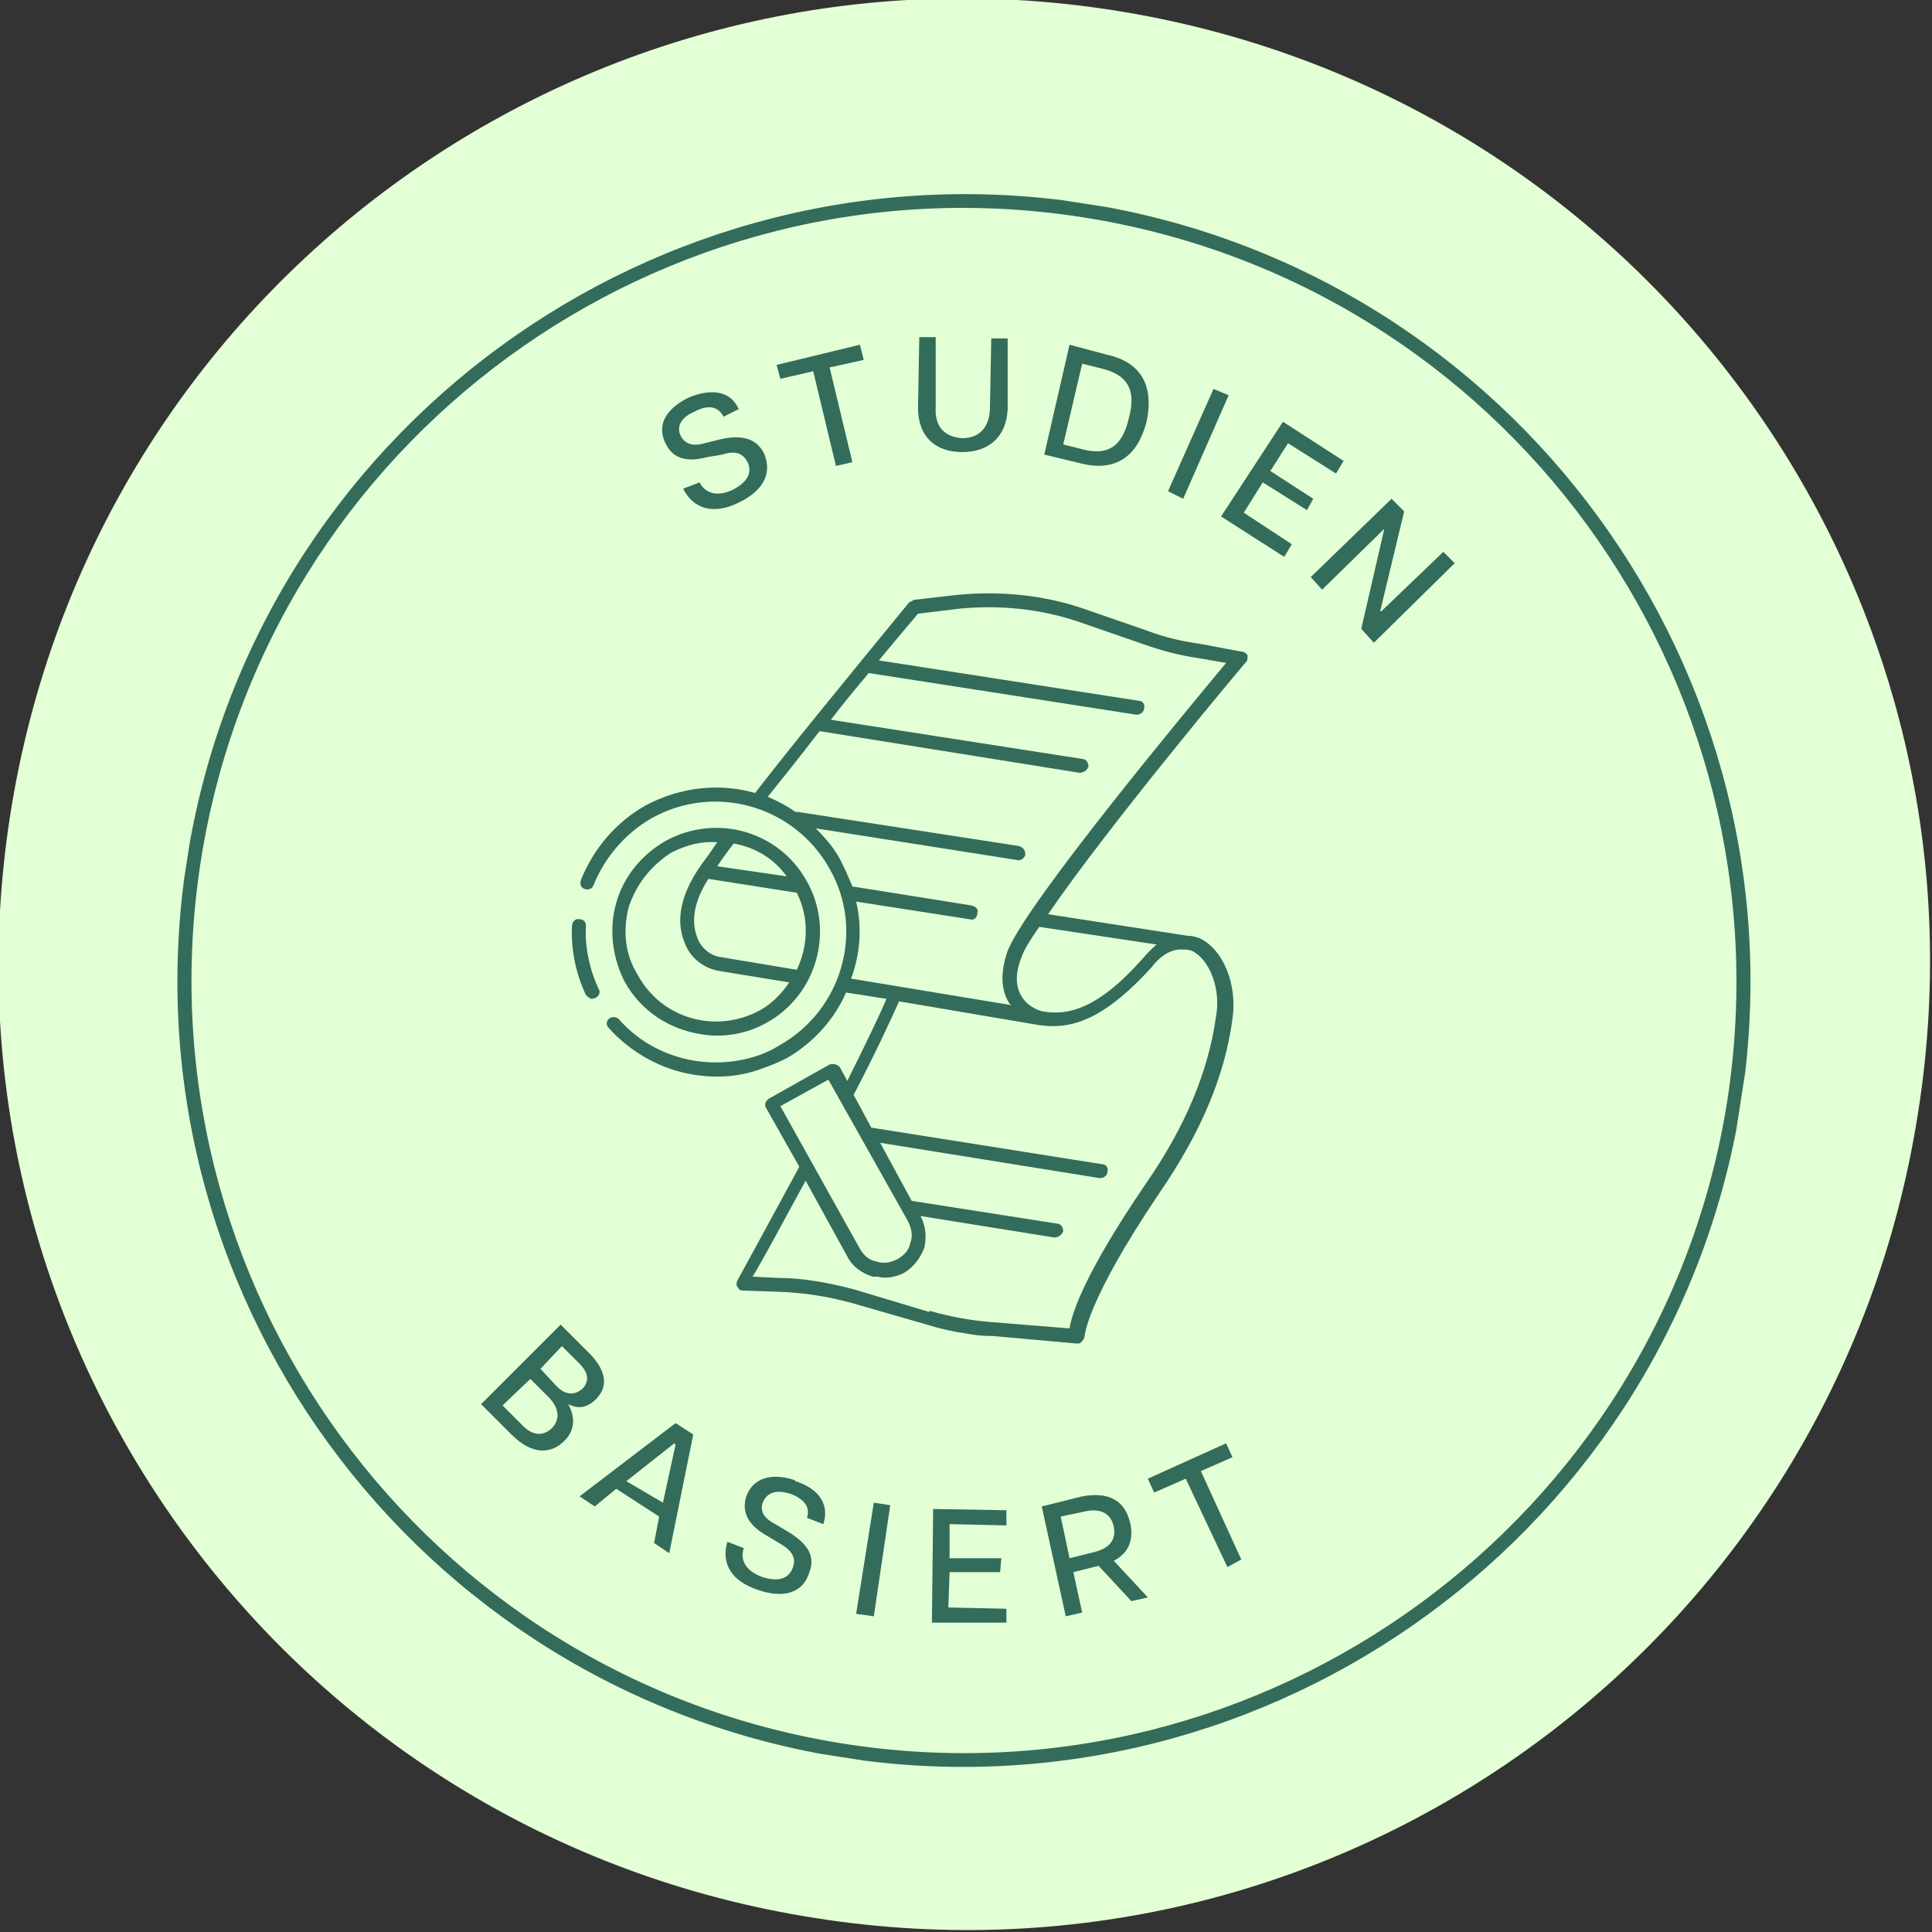
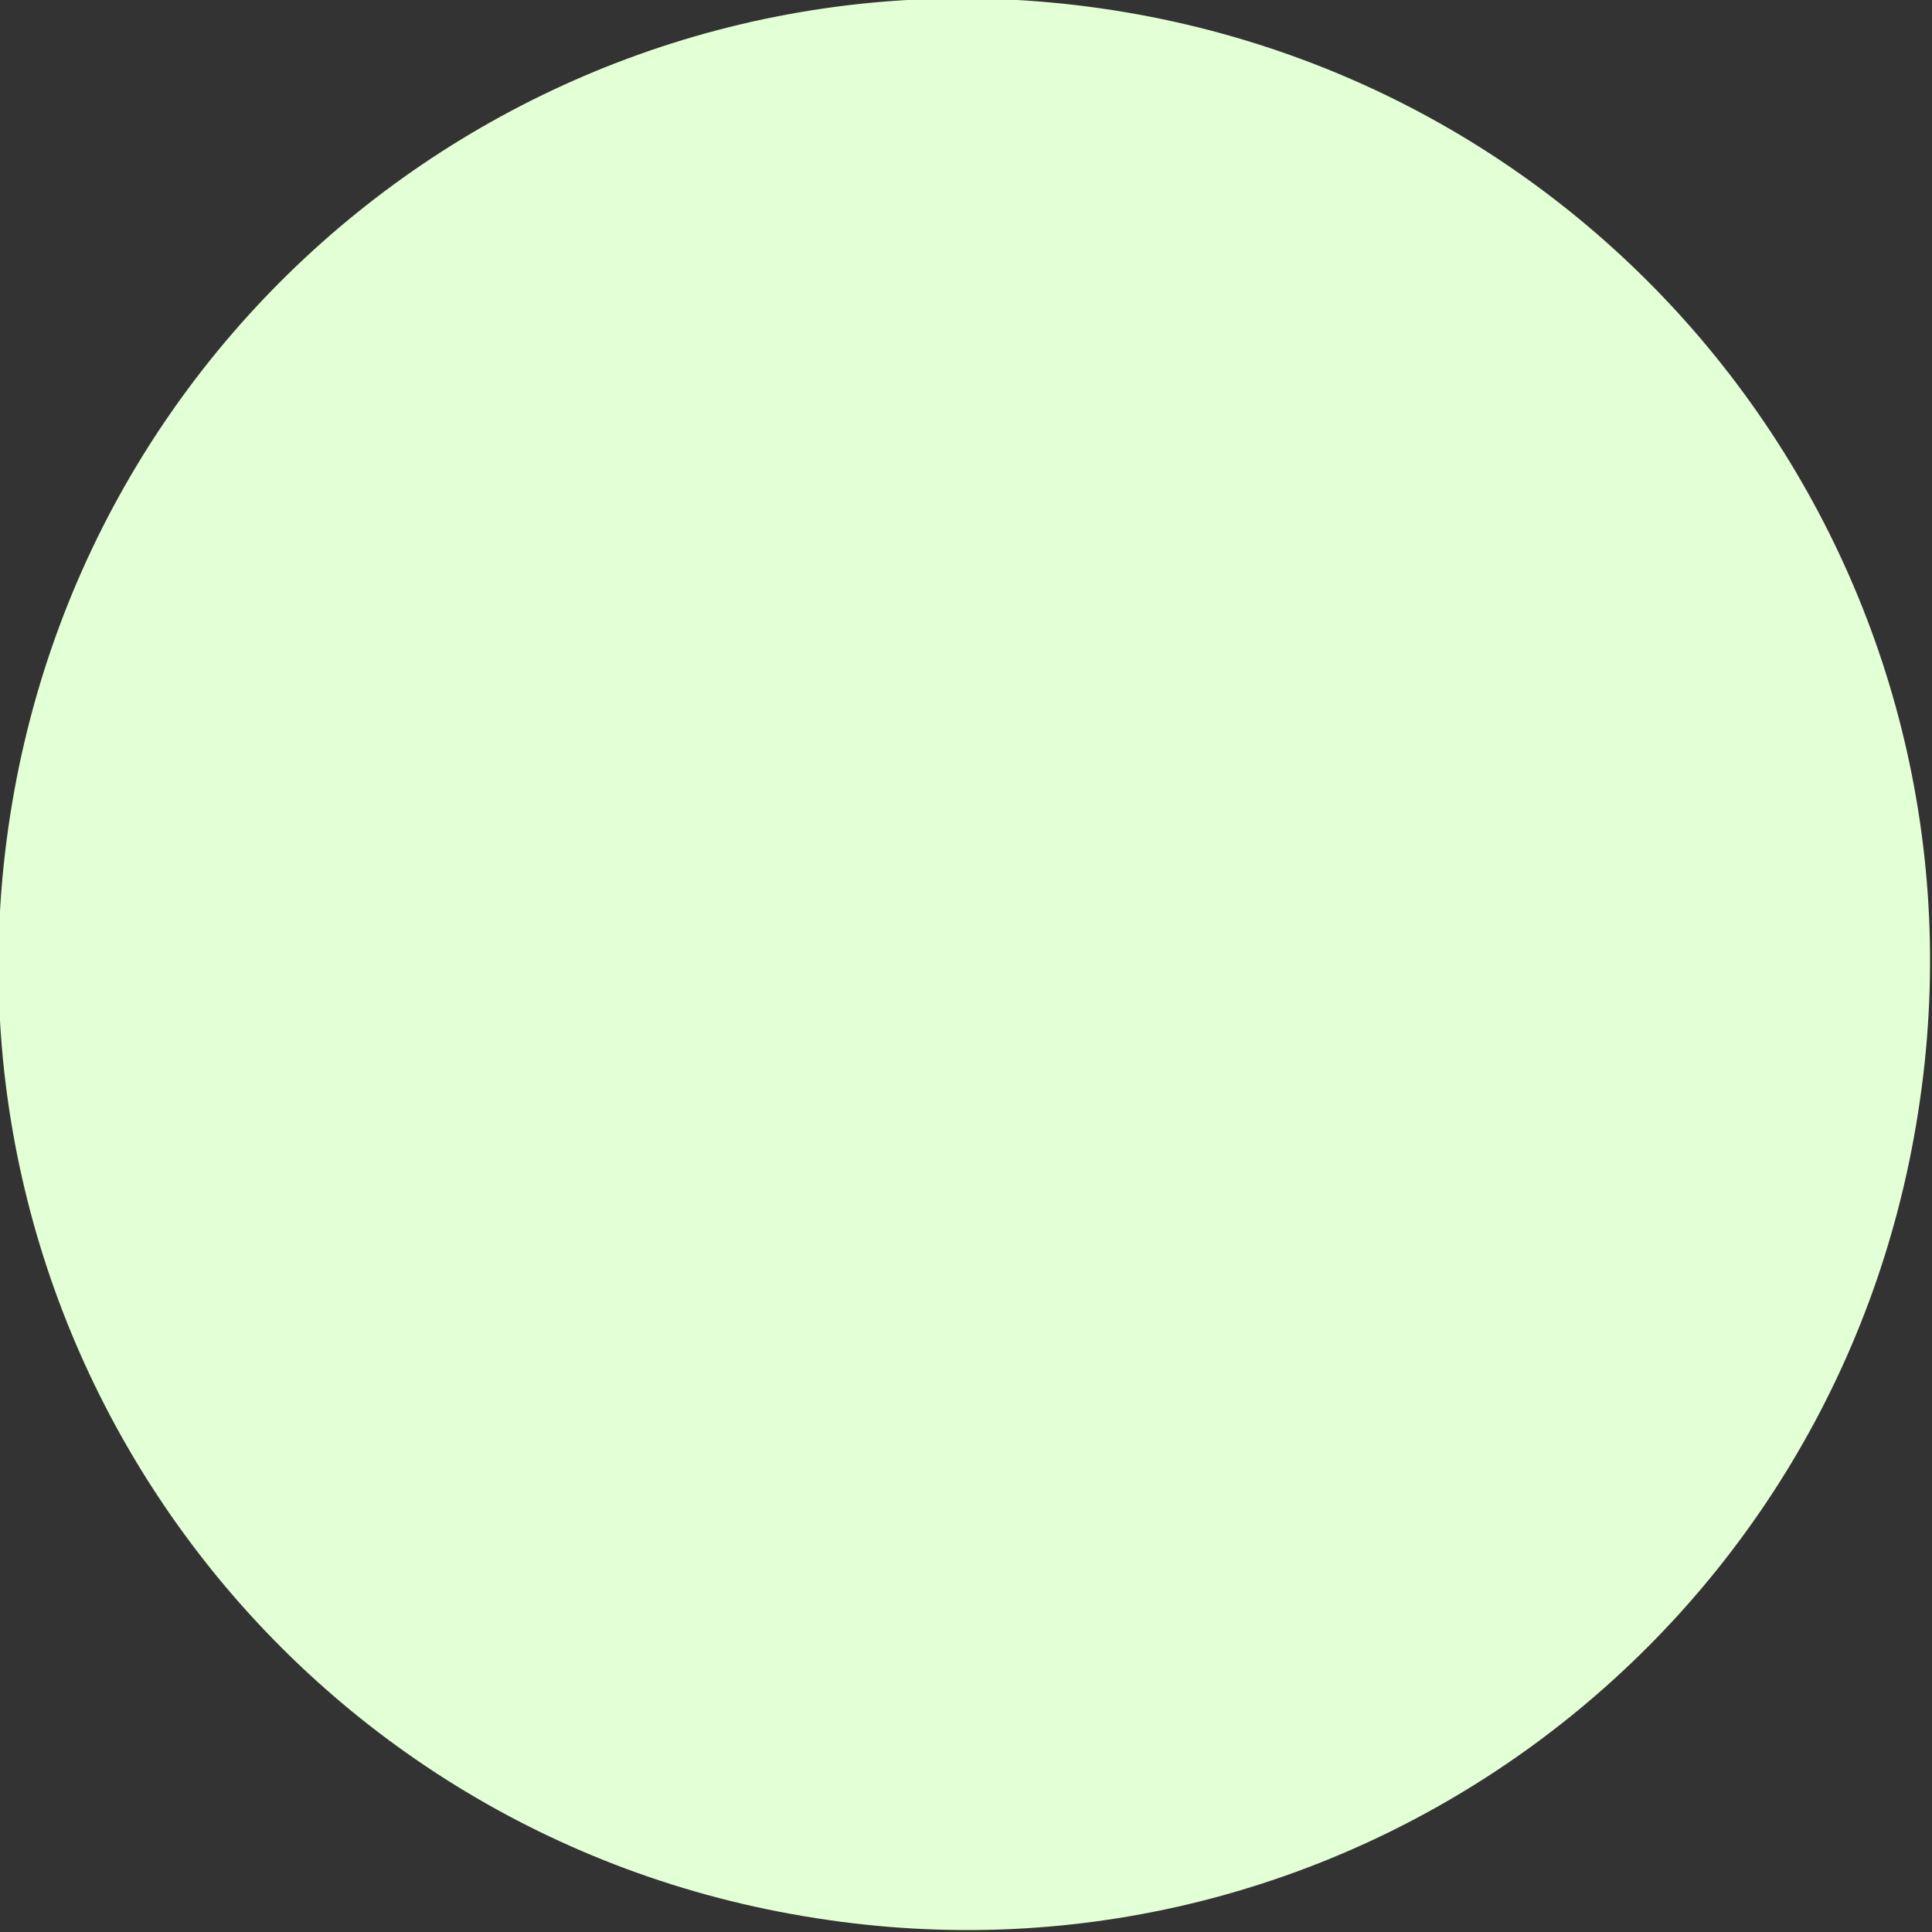
<svg xmlns="http://www.w3.org/2000/svg" version="1.2" viewBox="0 0 153 153" width="153" height="153">
  <rect x="0" y="0" width="153" height="153" fill="#333333" stroke="none" />
  <defs>
    <clipPath clipPathUnits="userSpaceOnUse" id="cp1">
-       <path d="m24.4 6.55l123.03 19.16-19.16 123.03-123.03-19.15z" />
-     </clipPath>
+       </clipPath>
  </defs>
  <style>.a{fill:#e3ffd5}.b{fill:#336c5b}</style>
  <path class="a" d="m64.6 151.9c-41.8-6.5-70.3-45.5-63.8-87.3 6.5-41.8 45.5-70.3 87.3-63.8 41.8 6.5 70.4 45.5 63.8 87.3-6.5 41.8-45.5 70.4-87.3 63.8z" />
  <g clip-path="url(#cp1)">
    <path fill-rule="evenodd" class="b" d="m137.9 87.2c-5.3 33.9-37.2 57.2-71.1 52-34-5.3-57.3-37.2-52-71.1 5.3-33.9 37.2-57.2 71.1-52 33.9 5.3 57.2 37.2 52 71.1zm-1.1-0.1c5.1-33.4-17.7-64.7-51.1-69.9-33.3-5.2-64.6 17.7-69.8 51-5.2 33.4 17.7 64.7 51 69.9 33.3 5.2 64.7-17.7 69.9-51z" />
-     <path fill-rule="evenodd" class="b" d="m47.2 110.8c-0.7 0.7-1.4 0.8-2.2 0.4 0.6 1.1 0.5 2.1-0.3 2.9-1.1 1.1-2.6 1.1-4.2-0.5l-2.4-2.4 6.3-6.3 2.4 2.4c1.3 1.4 1.3 2.6 0.4 3.5zm-3.5 2.3c0.6-0.6 0.7-1.5-0.3-2.5l-1.4-1.4-2.2 2.1 1.5 1.5c0.9 1 1.8 0.9 2.4 0.3zm2.4-3.1c0.6-0.6 0.5-1.3-0.2-2l-1.4-1.4-1.7 1.8 1.3 1.4c0.7 0.7 1.4 0.7 2 0.2z" />
    <path fill-rule="evenodd" class="b" d="m45.9 118.5l7.6-5.8 1.4 0.9-1.9 9.4-1.2-0.8 0.4-2.1-3.4-2.2-1.7 1.4-1.2-0.8zm7.5-4.2l-3.8 3 2.9 1.7 1-4.6z" />
    <path class="b" d="m62.9 117.2c-1.9-0.6-3.3-0.1-3.8 1.3-0.4 1.3 0.2 2.3 1.6 3.1l1 0.6c0.9 0.5 1.4 1.1 1.1 1.9-0.3 0.9-1.1 1.2-2.4 0.8-1.4-0.5-1.8-1.4-1.5-2.3l-1.3-0.5c-0.5 1.7 0.3 3.1 2.4 3.8 2 0.7 3.6 0.3 4.1-1.4 0.5-1.3-0.2-2.3-1.7-3.2l-1-0.6c-1-0.5-1.2-1.1-1-1.7 0.3-0.7 0.9-1.1 2.2-0.7 1.1 0.4 1.6 1.1 1.3 1.9l1.3 0.5c0.5-1.5-0.3-2.8-2.2-3.4z" />
-     <path class="b" d="m70.5 119.2l-1.3-0.2-1.4 8.8 1.4 0.2z" />
-     <path class="b" d="m75.1 127.3l0.1-2.8h4l0.1-1.1h-4.1v-2.7l4.5 0.1v-1.2l-5.8-0.1-0.1 9h5.9v-1.1z" />
    <path fill-rule="evenodd" class="b" d="m89.5 120.6c0.3 1.3-0.1 2.4-1.3 3l2.7 2.9-1.3 0.3-2.6-2.8-2 0.5 0.7 3.2-1.3 0.3-1.9-8.7 3.2-0.8c2.2-0.4 3.4 0.4 3.8 2.1zm-2.8 2.3c1.2-0.3 1.7-1 1.5-2-0.2-1-1-1.5-2.3-1.2l-1.9 0.4 0.7 3.3 2-0.5z" />
    <path class="b" d="m97.6 115.4l-0.5-1.1-6.2 2.8 0.5 1.1 2.5-1.1 3.3 7 1.1-0.6-3.2-7z" />
    <path class="b" d="m56 36.2l1.2-0.2c0.9-0.3 1.6-0.2 2 0.6 0.4 0.8 0 1.6-1.2 2.2-1.3 0.6-2.2 0.2-2.6-0.6l-1.3 0.5c0.8 1.6 2.4 2.1 4.4 1.1 1.9-0.9 2.7-2.3 2-3.9-0.6-1.2-1.8-1.5-3.5-1.1l-1.2 0.3c-1 0.3-1.6 0-1.9-0.6-0.3-0.6-0.1-1.4 1.1-1.9 1.1-0.6 1.9-0.4 2.3 0.4l1.2-0.6c-0.6-1.4-2.1-1.7-4-0.9-1.8 0.9-2.5 2.2-1.8 3.6 0.6 1.3 1.8 1.5 3.3 1.1z" />
    <path class="b" d="m64.4 29.4l1.8 7.5 1.3-0.3-1.8-7.5 2.7-0.6-0.3-1.2-6.6 1.6 0.3 1.1z" />
    <path class="b" d="m76.2 35.8c2.1 0 3.5-1.2 3.6-3.4v-5.6h-1.3l-0.1 5.4c0 1.6-0.8 2.5-2.2 2.5-1.4-0.1-2.2-0.9-2.1-2.5v-5.5h-1.3l-0.1 5.6c0 2.3 1.4 3.5 3.5 3.5z" />
    <path fill-rule="evenodd" class="b" d="m90.8 33.4c-0.7 2.7-2.4 4-5.2 3.3l-2.9-0.7 2-8.7 3 0.8c2.7 0.6 3.7 2.5 3.1 5.3zm-5 2.2c2 0.5 3.1-0.3 3.6-2.5 0.6-2.2-0.1-3.4-2.1-3.9l-1.6-0.4-1.5 6.4z" />
    <path class="b" d="m96.1 30.8l-3.6 8.1 1.2 0.6 3.6-8.2z" />
    <path class="b" d="m102.3 43.1l-3.8-2.5 1.5-2.4 3.5 2.2 0.5-0.9-3.4-2.2 1.4-2.2 3.8 2.4 0.6-1-4.8-3.1-4.9 7.5 5 3.2z" />
    <path class="b" d="m109.4 48.4h-0.1l1.9-7.9-1-1-6.4 6.2 0.9 1 4.9-4.8v0.1l-1.8 7.8 1 1.1 6.4-6.3-0.9-0.9z" />
    <path fill-rule="evenodd" class="b" d="m78.5 105.8q-1 0-2-0.2-1.5-0.2-3.1-0.7l-5.9-1.7q-2.9-0.8-5.8-0.9l-2.9-0.1c-0.2 0-0.3-0.1-0.4-0.3-0.1-0.1-0.1-0.3 0-0.5 0 0 2.3-4.2 4.9-9l-2.6-4.6c-0.2-0.3-0.1-0.6 0.2-0.8l4.8-2.7c0.3-0.1 0.6 0 0.8 0.2l0.6 1.1c1.4-2.8 2.7-5.5 3.1-6.5l-3.2-0.5c-0.9 2.1-2.6 4-4.7 5.2q-1 0.5-1.9 0.8c-1.8 0.7-3.7 0.8-5.5 0.5-2.5-0.4-4.9-1.7-6.7-3.7-0.2-0.2-0.2-0.5 0-0.7 0.2-0.2 0.6-0.2 0.8 0 2.7 3.1 7.1 4.2 11 2.9q0.9-0.3 1.7-0.8c5-2.8 6.8-9.1 4-14-2.8-5-9.1-6.8-14.1-4-2.1 1.2-3.7 3.1-4.6 5.3-0.1 0.3-0.4 0.4-0.7 0.3-0.3-0.1-0.4-0.4-0.3-0.7 1-2.5 2.8-4.6 5.1-5.9 2.8-1.5 5.9-1.8 8.7-1 2.7-3.5 6.3-7.9 12.2-15.1q0.2-0.1 0.4-0.2l3.5-0.4c3.3-0.3 6.7 0 9.9 1.1l5.2 1.8c1.3 0.5 2.7 0.8 4.1 1l3.2 0.6q0.3 0 0.5 0.3c0 0.2 0 0.4-0.1 0.5-0.2 0.2-11 13.1-15.7 20l11 1.7c0.4 0 0.7 0.1 1 0.2 1.9 0.9 3 3.7 2.6 6.4-0.6 4.5-2.5 9-5.8 13.8-5.8 8.6-5.9 11.3-5.9 11.3 0 0.1-0.1 0.3-0.2 0.4q-0.1 0.2-0.4 0.2l-6.7-0.6zm13.1-31l-9.3-1.4c-0.7 1-1.2 1.8-1.4 2.4-0.5 1.2-0.5 2.3 0 3.1 0.4 0.7 1.2 1.1 1.7 1.2 1.8 0.3 4.2 0 7.9-4.2q0.6-0.7 1.1-1.1zm-23.8-3.4h0.1q0 0 0 0zm0 0c0.5 2.1 0.3 4.2-0.4 6.1l12.7 2.1c-0.1-0.1-0.2-0.1-0.2-0.2-0.5-0.8-0.8-2.1-0.1-4.1 1.5-3.8 14.3-19.2 17.3-22.8l-2.3-0.4c-1.4-0.2-2.9-0.6-4.3-1.1l-5.2-1.8c-3-1-6.2-1.3-9.3-1l-3.3 0.4q-1.7 2-3.1 3.7l20.6 3.2c0.3 0 0.5 0.3 0.4 0.6 0 0.3-0.3 0.5-0.6 0.5l-21.2-3.3q-1.7 2-3 3.7l19.9 3.1c0.3 0 0.5 0.3 0.5 0.6-0.1 0.3-0.4 0.5-0.7 0.5l-20.6-3.3c-1.6 2.1-2.9 3.7-4.1 5.2q1.2 0.5 2.2 1.2 0.1 0 0.2 0l17.5 2.7c0.3 0.1 0.5 0.3 0.5 0.7-0.1 0.3-0.4 0.5-0.7 0.4l-15.9-2.5c0.8 0.8 1.5 1.6 2 2.6q0.5 1 0.9 2l9.4 1.5c0.4 0.1 0.6 0.3 0.5 0.6 0 0.4-0.3 0.6-0.6 0.5zm5.8 32.4q2.4 0.7 4.9 0.9l6.2 0.5c0.2-1.3 1.3-4.5 6-11.4 3.2-4.6 5-9 5.6-13.3 0.4-2.2-0.5-4.5-1.9-5.2q-0.3-0.1-0.5-0.1c0 0 0 0 0 0h-0.2c-1-0.1-1.9 0.6-2.5 1.4-3.2 3.5-5.8 5-8.7 4.6 0 0-0.1 0-0.1 0l-11.2-1.9c-0.4 0.9-1.9 4.2-3.6 7.4l1.4 2.6 18.3 2.9c0.3 0 0.5 0.3 0.4 0.6 0 0.3-0.3 0.5-0.6 0.5l-17.4-2.8 2.5 4.6 11.5 1.8c0.3 0 0.5 0.3 0.5 0.6-0.1 0.3-0.4 0.5-0.7 0.5l-10.6-1.7c0.4 0.8 0.5 1.6 0.3 2.5-0.3 0.8-0.8 1.5-1.6 2-0.6 0.3-1.4 0.5-2.1 0.3q-0.2 0-0.4 0c-0.9-0.3-1.6-0.8-2-1.6l-3.3-6c-1.8 3.3-3.4 6.3-4.2 7.6l2 0.1c2 0 4.1 0.4 6 0.9l6 1.8zm-11.8-16.2l6.3 11.3c0.3 0.5 0.7 0.9 1.3 1 0.6 0.2 1.1 0.1 1.7-0.2 0.5-0.3 0.9-0.7 1-1.3 0.2-0.5 0.1-1.1-0.2-1.7l-6.3-11.2z" />
    <path fill-rule="evenodd" class="b" d="m55.5 81.9c-2.5-0.4-4.7-1.8-6-4.1-1-1.9-1.3-4.2-0.7-6.3 0.6-2.1 2-3.8 3.9-4.9 4-2.2 9-0.8 11.2 3.2 2.2 3.9 0.8 9-3.2 11.2-1.6 0.9-3.5 1.2-5.2 0.9zm7.6-11.2l-7-1.1c-1.1 1.7-1.4 3.3-0.9 4.6 0.3 0.9 1.1 1.5 1.9 1.6l6 1c0.9-1.9 1-4.1 0-6.1zm-12.6 6.5c1.9 3.5 6.2 4.7 9.7 2.8 0.9-0.5 1.7-1.3 2.3-2.2l-5.5-0.9c-1.3-0.2-2.4-1.1-2.8-2.3-0.5-1.2-0.7-3.3 1.4-6.2q0.6-0.8 1.2-1.7c-1.2-0.1-2.4 0.2-3.6 0.8-1.6 1-2.8 2.5-3.4 4.3-0.5 1.9-0.3 3.8 0.7 5.4zm6.3-8.6l5.5 0.8c-1-1.4-2.5-2.3-4.2-2.6q-0.7 0.9-1.3 1.8z" />
    <path class="b" d="m46.8 79.1q0.2 0 0.4-0.1c0.2-0.1 0.4-0.4 0.2-0.7-0.7-1.5-1.1-3.3-1-5 0-0.3-0.2-0.5-0.5-0.5-0.3-0.1-0.6 0.2-0.6 0.5-0.1 1.9 0.3 3.8 1.1 5.5q0.2 0.2 0.4 0.3z" />
  </g>
</svg>